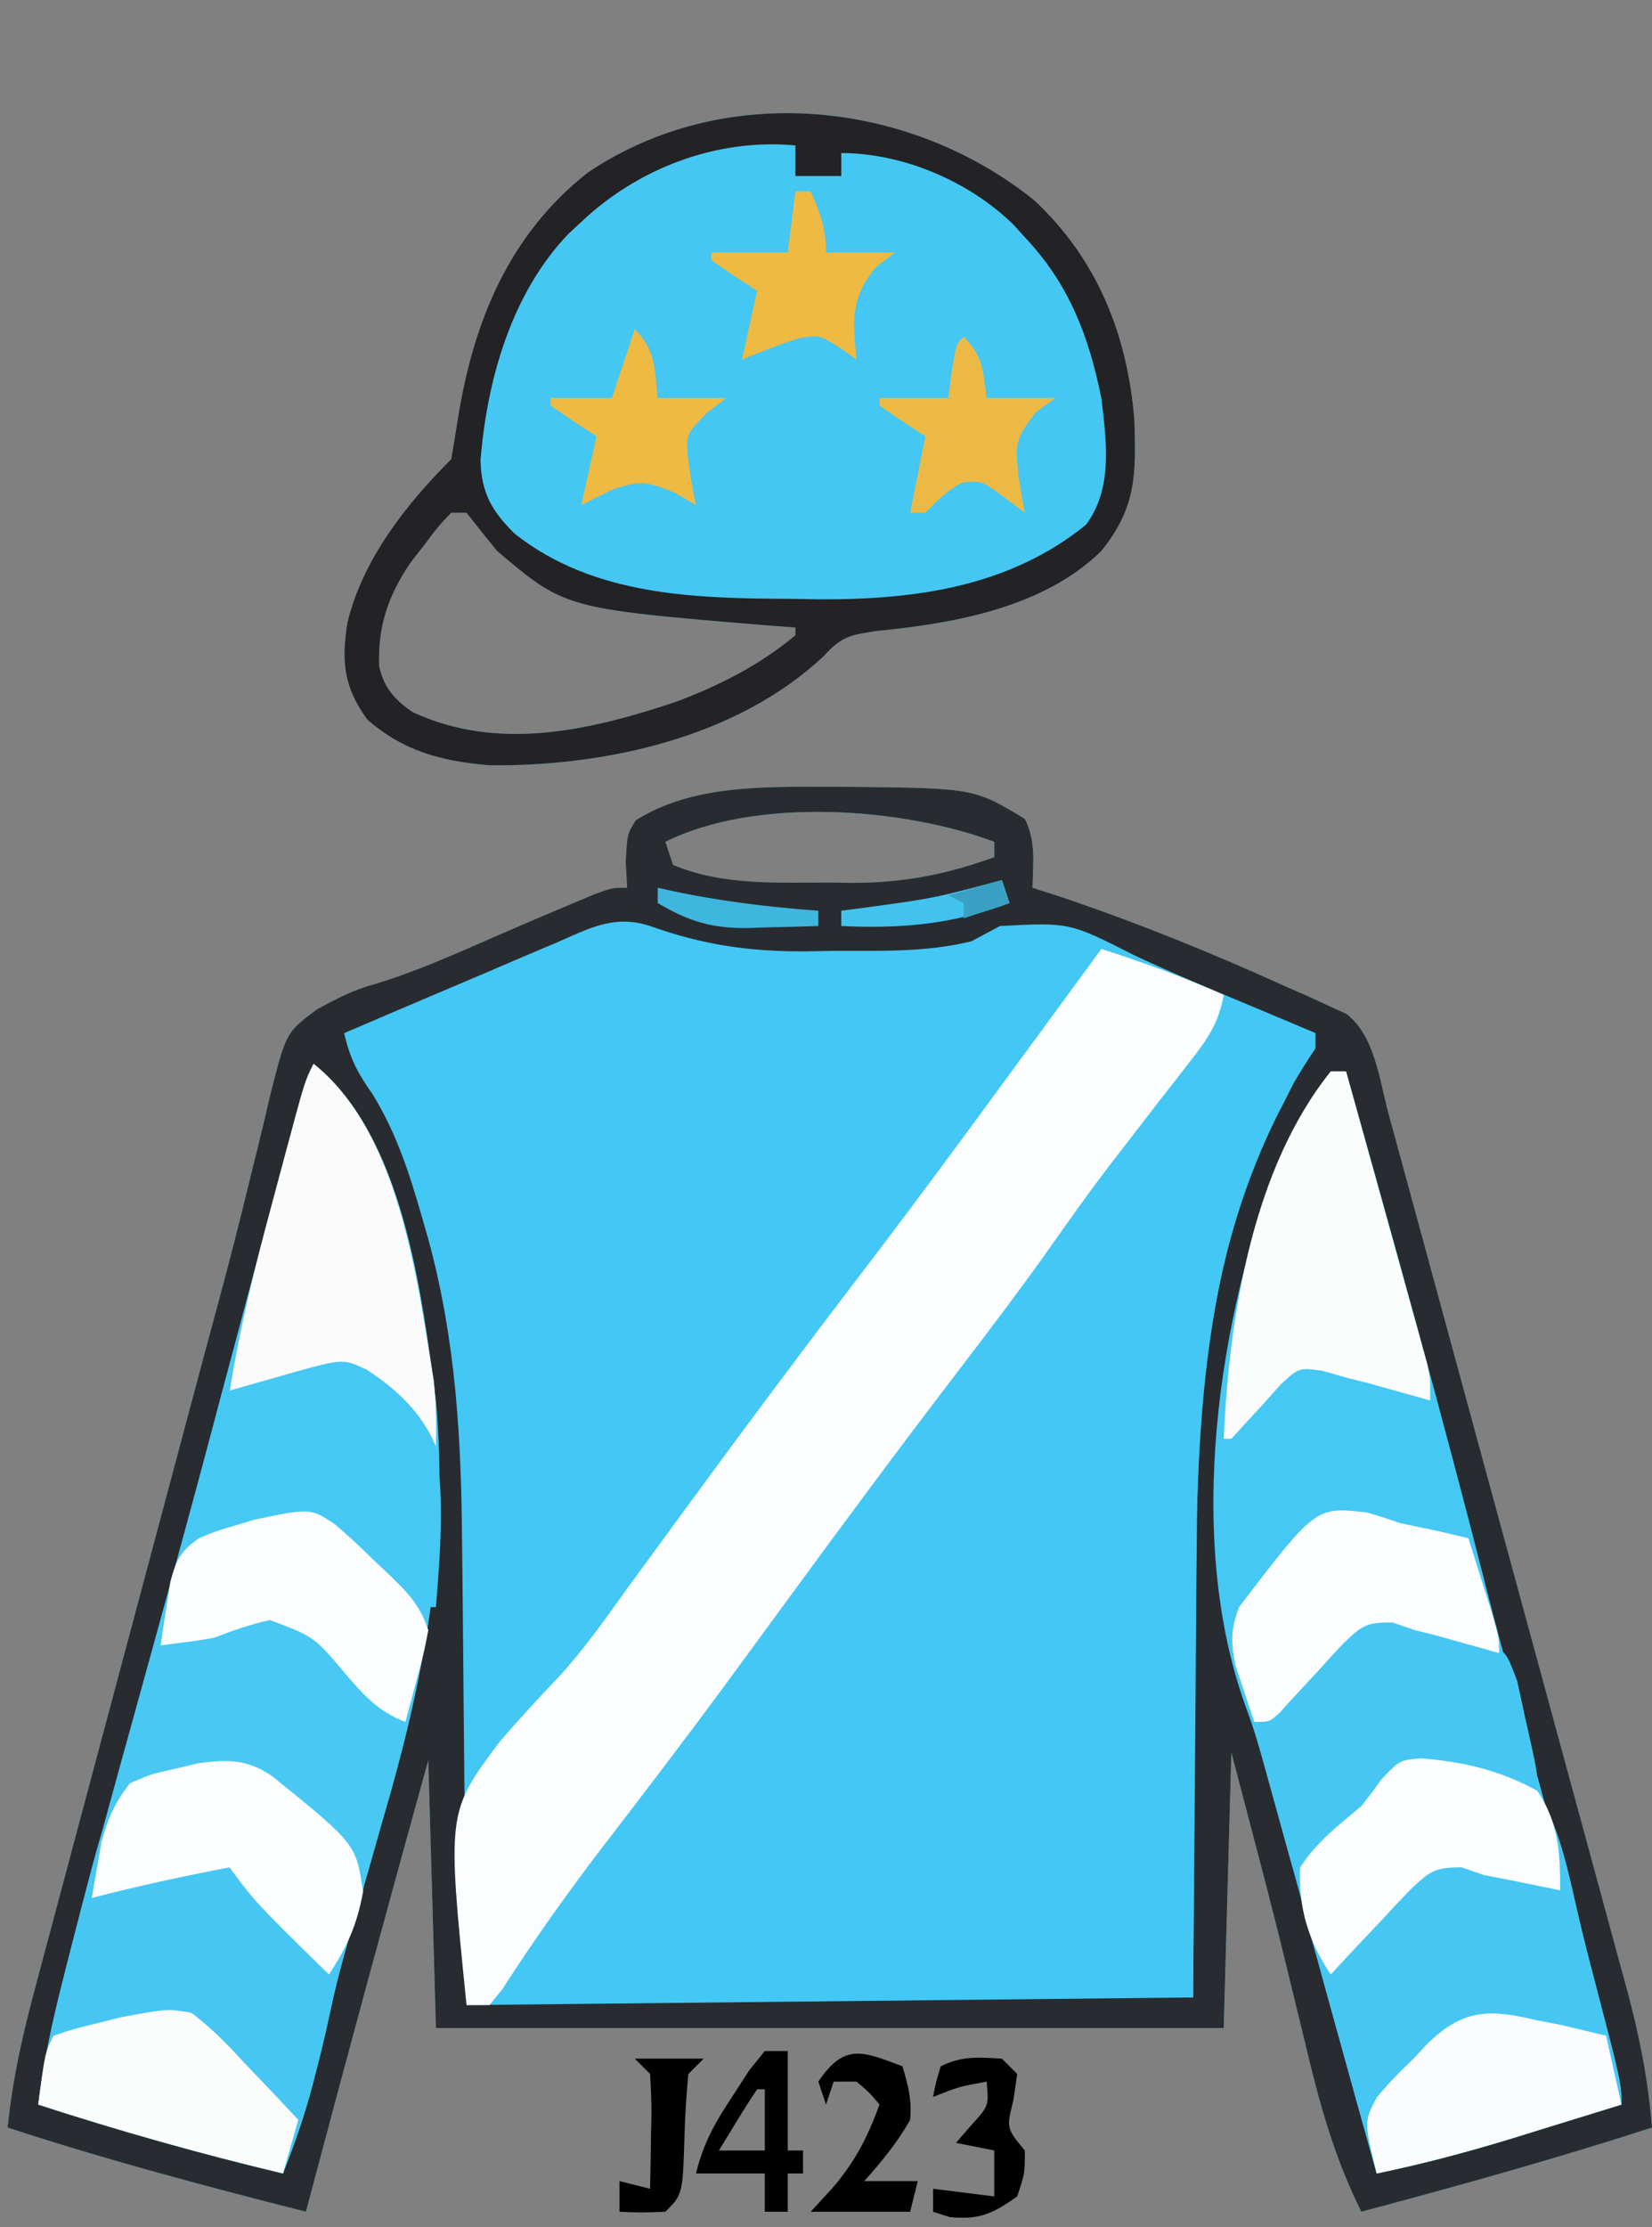
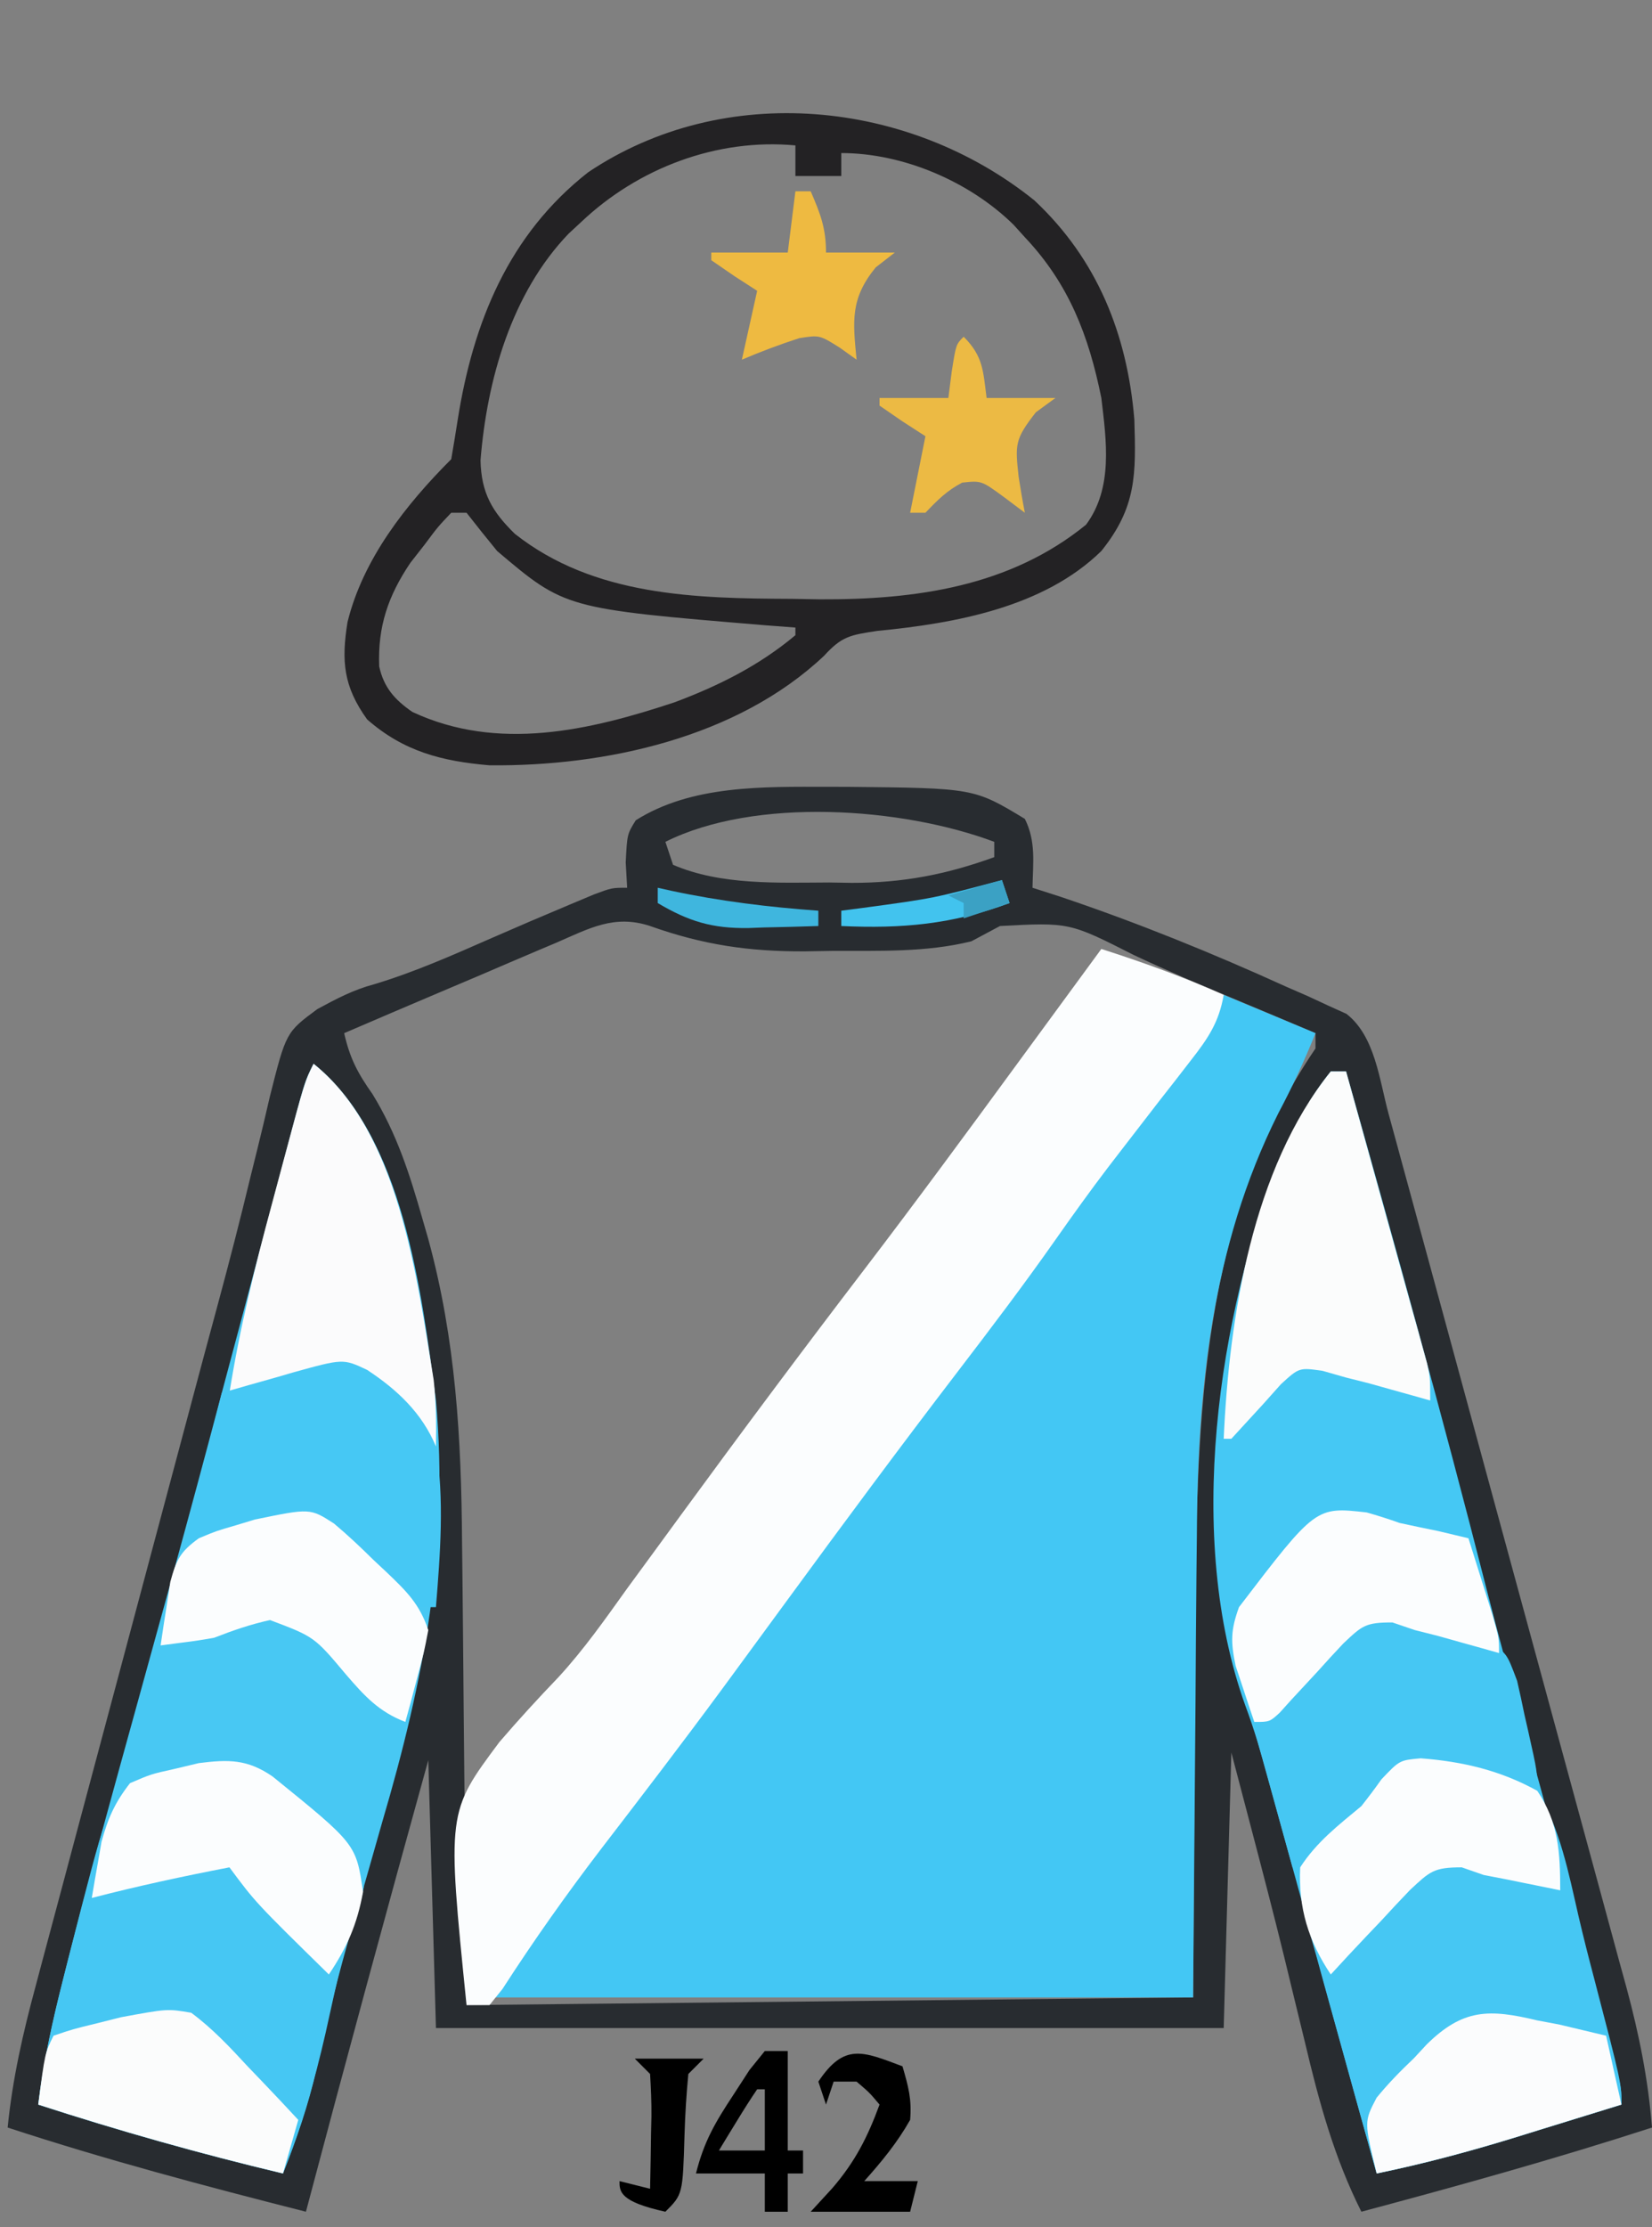
<svg xmlns="http://www.w3.org/2000/svg" version="1.1" width="216" height="291">
  <rect width="100%" height="100%" fill="#808080" stroke="none" />
-   <path d="M0 0 C0.828 0.001 1.657 0.002 2.51 0.002 C19.094 0.167 19.094 0.167 25.75 4.188 C27.228 7.144 26.81 9.93 26.75 13.188 C27.967 13.579 29.184 13.971 30.438 14.375 C40.514 17.77 50.259 21.727 59.938 26.125 C60.871 26.532 61.805 26.939 62.767 27.358 C63.642 27.764 64.517 28.171 65.418 28.59 C66.205 28.946 66.991 29.301 67.802 29.668 C71.549 32.591 72.096 38.287 73.313 42.746 C73.756 44.367 73.756 44.367 74.209 46.021 C74.527 47.191 74.846 48.362 75.174 49.568 C75.514 50.812 75.854 52.057 76.205 53.339 C77.134 56.742 78.061 60.145 78.987 63.548 C79.567 65.678 80.147 67.808 80.727 69.938 C82.545 76.612 84.361 83.287 86.175 89.962 C88.264 97.648 90.358 105.333 92.457 113.016 C94.083 118.969 95.704 124.924 97.321 130.879 C98.285 134.43 99.252 137.98 100.224 141.529 C101.308 145.49 102.382 149.455 103.455 153.419 C103.776 154.584 104.096 155.748 104.427 156.948 C106.069 163.054 107.249 168.882 107.75 175.188 C95.189 179.255 82.505 182.782 69.75 186.188 C66.169 179.05 64.208 171.81 62.375 164.062 C61.773 161.586 61.17 159.109 60.566 156.633 C60.266 155.394 59.966 154.156 59.657 152.88 C58.266 147.217 56.795 141.577 55.312 135.938 C54.467 132.72 53.621 129.502 52.75 126.188 C52.42 138.067 52.09 149.947 51.75 162.188 C17.76 162.188 -16.23 162.188 -51.25 162.188 C-51.745 144.863 -51.745 144.863 -52.25 127.188 C-57.694 146.826 -63.033 166.487 -68.25 186.188 C-81.366 182.859 -94.39 179.406 -107.25 175.188 C-106.615 168.816 -105.254 162.861 -103.585 156.686 C-103.178 155.152 -103.178 155.152 -102.762 153.587 C-101.865 150.216 -100.96 146.846 -100.055 143.477 C-99.422 141.107 -98.79 138.737 -98.159 136.366 C-96.493 130.118 -94.82 123.872 -93.146 117.625 C-91.468 111.361 -89.797 105.094 -88.125 98.828 C-86.231 91.734 -84.337 84.64 -82.439 77.547 C-82.149 76.461 -81.859 75.376 -81.56 74.258 C-80.986 72.118 -80.408 69.979 -79.828 67.84 C-78.307 62.228 -76.857 56.608 -75.497 50.954 C-75.203 49.768 -74.908 48.581 -74.605 47.359 C-74.042 45.09 -73.5 42.816 -72.982 40.537 C-70.847 32.07 -70.847 32.07 -66.762 29.048 C-64.212 27.669 -62.061 26.525 -59.285 25.785 C-53.98 24.185 -49.008 21.972 -43.939 19.748 C-40.494 18.24 -37.04 16.763 -33.57 15.312 C-32.593 14.903 -31.616 14.493 -30.61 14.07 C-28.25 13.188 -28.25 13.188 -26.25 13.188 C-26.312 12.094 -26.374 11.001 -26.438 9.875 C-26.25 6.188 -26.25 6.188 -25.125 4.375 C-17.808 -0.259 -8.388 -0.009 0 0 Z M-21.25 7.188 C-20.92 8.178 -20.59 9.168 -20.25 10.188 C-13.992 12.893 -6.492 12.522 0.188 12.5 C1.16 12.516 2.133 12.532 3.135 12.549 C9.815 12.553 15.473 11.462 21.75 9.188 C21.75 8.527 21.75 7.867 21.75 7.188 C9.717 2.675 -9.493 1.309 -21.25 7.188 Z " fill="#43C7F4" transform="translate(108.25,102.812)" />
  <path d="M0 0 C0.828 0.001 1.657 0.002 2.51 0.002 C19.094 0.167 19.094 0.167 25.75 4.188 C27.228 7.144 26.81 9.93 26.75 13.188 C27.967 13.579 29.184 13.971 30.438 14.375 C40.514 17.77 50.259 21.727 59.938 26.125 C60.871 26.532 61.805 26.939 62.767 27.358 C63.642 27.764 64.517 28.171 65.418 28.59 C66.205 28.946 66.991 29.301 67.802 29.668 C71.549 32.591 72.096 38.287 73.313 42.746 C73.756 44.367 73.756 44.367 74.209 46.021 C74.527 47.191 74.846 48.362 75.174 49.568 C75.514 50.812 75.854 52.057 76.205 53.339 C77.134 56.742 78.061 60.145 78.987 63.548 C79.567 65.678 80.147 67.808 80.727 69.938 C82.545 76.612 84.361 83.287 86.175 89.962 C88.264 97.648 90.358 105.333 92.457 113.016 C94.083 118.969 95.704 124.924 97.321 130.879 C98.285 134.43 99.252 137.98 100.224 141.529 C101.308 145.49 102.382 149.455 103.455 153.419 C103.776 154.584 104.096 155.748 104.427 156.948 C106.069 163.054 107.249 168.882 107.75 175.188 C95.189 179.255 82.505 182.782 69.75 186.188 C66.169 179.05 64.208 171.81 62.375 164.062 C61.773 161.586 61.17 159.109 60.566 156.633 C60.266 155.394 59.966 154.156 59.657 152.88 C58.266 147.217 56.795 141.577 55.312 135.938 C54.467 132.72 53.621 129.502 52.75 126.188 C52.42 138.067 52.09 149.947 51.75 162.188 C17.76 162.188 -16.23 162.188 -51.25 162.188 C-51.745 144.863 -51.745 144.863 -52.25 127.188 C-57.694 146.826 -63.033 166.487 -68.25 186.188 C-81.366 182.859 -94.39 179.406 -107.25 175.188 C-106.615 168.816 -105.254 162.861 -103.585 156.686 C-103.178 155.152 -103.178 155.152 -102.762 153.587 C-101.865 150.216 -100.96 146.846 -100.055 143.477 C-99.422 141.107 -98.79 138.737 -98.159 136.366 C-96.493 130.118 -94.82 123.872 -93.146 117.625 C-91.468 111.361 -89.797 105.094 -88.125 98.828 C-86.231 91.734 -84.337 84.64 -82.439 77.547 C-82.149 76.461 -81.859 75.376 -81.56 74.258 C-80.986 72.118 -80.408 69.979 -79.828 67.84 C-78.307 62.228 -76.857 56.608 -75.497 50.954 C-75.203 49.768 -74.908 48.581 -74.605 47.359 C-74.042 45.09 -73.5 42.816 -72.982 40.537 C-70.847 32.07 -70.847 32.07 -66.762 29.048 C-64.212 27.669 -62.061 26.525 -59.285 25.785 C-53.98 24.185 -49.008 21.972 -43.939 19.748 C-40.494 18.24 -37.04 16.763 -33.57 15.312 C-32.593 14.903 -31.616 14.493 -30.61 14.07 C-28.25 13.188 -28.25 13.188 -26.25 13.188 C-26.312 12.094 -26.374 11.001 -26.438 9.875 C-26.25 6.188 -26.25 6.188 -25.125 4.375 C-17.808 -0.259 -8.388 -0.009 0 0 Z M-21.25 7.188 C-20.92 8.178 -20.59 9.168 -20.25 10.188 C-13.992 12.893 -6.492 12.522 0.188 12.5 C1.16 12.516 2.133 12.532 3.135 12.549 C9.815 12.553 15.473 11.462 21.75 9.188 C21.75 8.527 21.75 7.867 21.75 7.188 C9.717 2.675 -9.493 1.309 -21.25 7.188 Z M-35.516 20.371 C-36.309 20.705 -37.102 21.04 -37.92 21.384 C-40.451 22.454 -42.976 23.539 -45.5 24.625 C-47.216 25.353 -48.932 26.08 -50.648 26.807 C-54.854 28.588 -59.054 30.384 -63.25 32.188 C-62.517 35.437 -61.493 37.404 -59.562 40.125 C-56.359 45.327 -54.663 50.668 -53 56.5 C-52.754 57.353 -52.508 58.205 -52.255 59.084 C-48.651 72.272 -47.928 85.161 -47.836 98.738 C-47.819 100.294 -47.801 101.849 -47.782 103.405 C-47.72 109.103 -47.673 114.802 -47.625 120.5 C-47.439 139.65 -47.439 139.65 -47.25 159.188 C-15.9 158.857 15.45 158.528 47.75 158.188 C47.92 133.135 47.92 133.135 48.048 108.081 C48.243 82.348 48.744 56.255 63.75 34.188 C63.75 33.528 63.75 32.867 63.75 32.188 C62.576 31.691 61.401 31.195 60.191 30.684 C59.421 30.358 58.651 30.032 57.857 29.697 C56.147 28.976 54.435 28.26 52.721 27.548 C48.449 25.769 44.21 23.956 40.02 21.992 C31.576 17.707 31.576 17.707 22.5 18.188 C21.248 18.85 19.998 19.516 18.75 20.188 C12.756 21.66 6.698 21.411 0.562 21.438 C-0.619 21.458 -1.8 21.479 -3.018 21.5 C-10.35 21.533 -16.363 20.64 -23.25 18.188 C-27.921 16.646 -31.197 18.494 -35.516 20.371 Z " fill="#282C30" transform="translate(108.25,102.812)" />
  <path d="M0 0 C3.96 1.65 7.92 3.3 12 5 C10.518 8.704 8.981 12 7.125 15.5 C-1.625 32.98 -3.442 51.71 -3.512 70.941 C-3.527 72.493 -3.544 74.044 -3.562 75.596 C-3.619 81.251 -3.652 86.907 -3.688 92.562 C-3.791 105.247 -3.894 117.931 -4 131 C-34.36 131 -64.72 131 -96 131 C-89.258 120.887 -89.258 120.887 -86.406 117.195 C-85.776 116.375 -85.145 115.554 -84.496 114.708 C-83.837 113.856 -83.179 113.003 -82.5 112.125 C-77.229 105.253 -72.002 98.355 -66.875 91.375 C-66.304 90.598 -65.734 89.822 -65.146 89.021 C-63.429 86.682 -61.714 84.341 -60 82 C-52.071 71.171 -44.053 60.421 -35.891 49.766 C-31.133 43.536 -26.513 37.222 -21.96 30.841 C-16.845 23.705 -11.501 16.748 -6.115 9.814 C-5.464 8.969 -4.812 8.124 -4.141 7.254 C-3.558 6.504 -2.976 5.755 -2.376 4.983 C-0.827 2.949 -0.827 2.949 0 0 Z " fill="#43C7F4" transform="translate(160,130)" />
-   <path d="M0 0 C8.24 7.707 12.147 17.538 13.066 28.633 C13.283 35.774 13.366 40.069 8.75 45.812 C1.217 53.181 -10.385 55.266 -20.543 56.25 C-24.109 56.791 -25.173 56.953 -27.5 59.5 C-38.858 70.215 -56.11 73.964 -71.25 73.812 C-77.459 73.28 -82.463 72.016 -87.25 67.812 C-90.356 63.504 -90.626 60.172 -89.812 55.098 C-87.782 46.851 -82.181 39.743 -76.25 33.812 C-75.956 32.092 -75.666 30.37 -75.401 28.645 C-73.394 15.943 -68.747 4.464 -58.344 -3.68 C-40.558 -15.607 -16.404 -13.204 0 0 Z M-76.25 40.812 C-78 42.653 -78 42.653 -79.75 45 C-80.358 45.777 -80.967 46.555 -81.594 47.355 C-84.509 51.68 -85.868 55.685 -85.672 60.883 C-85.066 63.654 -83.637 65.247 -81.332 66.84 C-70.162 72.058 -58.158 69.27 -47 65.562 C-41.231 63.394 -35.999 60.783 -31.25 56.812 C-31.25 56.483 -31.25 56.153 -31.25 55.812 C-32.543 55.715 -33.836 55.617 -35.168 55.516 C-61.352 53.342 -61.352 53.342 -70.25 45.812 C-71.602 44.161 -72.94 42.497 -74.25 40.812 C-74.91 40.812 -75.57 40.812 -76.25 40.812 Z " fill="#44C7F2" transform="translate(135.25,26.188)" />
  <path d="M0 0 C11.738 9.39 14.129 29.861 16 44 C17.723 63.353 14.453 80.512 9 99 C8.445 100.943 7.891 102.887 7.34 104.832 C6.59 107.469 5.837 110.104 5.067 112.735 C3.272 118.883 1.727 125.062 0.38 131.323 C-0.674 136.094 -2.213 140.466 -4 145 C-14.818 142.425 -25.422 139.432 -36 136 C-35.328 130.606 -34.221 125.44 -32.879 120.176 C-32.662 119.316 -32.445 118.457 -32.221 117.571 C-29.287 106.067 -26.103 94.63 -22.938 83.188 C-21.716 78.765 -20.497 74.341 -19.277 69.918 C-18.985 68.858 -18.693 67.799 -18.392 66.707 C-16.218 58.816 -14.094 50.913 -12 43 C-10.356 36.819 -8.705 30.64 -7.053 24.461 C-6.553 22.589 -6.054 20.717 -5.555 18.844 C-4.827 16.108 -4.095 13.372 -3.363 10.637 C-3.14 9.797 -2.917 8.958 -2.688 8.093 C-1.114 2.228 -1.114 2.228 0 0 Z " fill="#48C8F3" transform="translate(41,139)" />
  <path d="M0 0 C0.66 0 1.32 0 2 0 C8.333 22.452 14.578 44.909 20.336 67.516 C21.858 73.483 23.465 79.42 25.136 85.347 C27.918 95.218 30.549 105.131 33.204 115.037 C33.911 117.667 34.622 120.297 35.336 122.926 C35.526 123.629 35.716 124.332 35.912 125.056 C36.397 126.85 36.884 128.644 37.371 130.438 C38 133 38 133 38 135 C34.356 136.131 30.709 137.254 27.062 138.375 C26.041 138.692 25.019 139.009 23.967 139.336 C18.013 141.162 12.099 142.741 6 144 C3.305 134.341 0.633 124.676 -2 115 C-3.655 108.92 -5.311 102.84 -6.997 96.768 C-7.415 95.261 -7.827 93.752 -8.235 92.241 C-9.111 89.026 -10.031 85.918 -11.199 82.793 C-19.031 60.946 -14.828 32.022 -6.438 10.812 C-4.61 6.956 -2.68 3.327 0 0 Z " fill="#45C8F4" transform="translate(174,140)" />
  <path d="M0 0 C5.467 1.748 10.758 3.658 16 6 C15.385 9.558 13.963 11.665 11.754 14.492 C11.087 15.355 10.42 16.217 9.732 17.105 C9.016 18.019 8.3 18.933 7.562 19.875 C6.083 21.788 4.605 23.702 3.129 25.617 C2.412 26.546 1.696 27.475 0.958 28.433 C-1.438 31.574 -3.729 34.768 -6 38 C-10.104 43.842 -14.409 49.519 -18.75 55.188 C-26.291 65.036 -33.672 74.992 -41 85 C-43.289 88.127 -45.581 91.252 -47.875 94.375 C-48.444 95.149 -49.013 95.924 -49.599 96.722 C-54.765 103.729 -60.054 110.639 -65.362 117.539 C-69.928 123.506 -74.228 129.581 -78.301 135.895 C-78.862 136.589 -79.422 137.284 -80 138 C-80.99 138 -81.98 138 -83 138 C-85.553 112.802 -85.553 112.802 -78.704 103.629 C-76.207 100.722 -73.631 97.911 -70.976 95.148 C-67.651 91.533 -64.856 87.55 -62 83.562 C-60.832 81.966 -59.663 80.371 -58.492 78.777 C-57.328 77.185 -56.164 75.593 -55 74 C-47.096 63.2 -39.104 52.479 -30.972 41.85 C-24.2 32.983 -17.589 24.003 -11 15 C-9.895 13.493 -8.789 11.987 -7.684 10.48 C-5.121 6.988 -2.56 3.495 0 0 Z " fill="#FBFDFE" transform="translate(144,124)" />
  <path d="M0 0 C10.629 8.594 10.629 8.594 11.935 14.441 C11.387 17.404 10.393 20.037 9.361 22.871 C8.481 26.418 7.715 29.991 6.923 33.558 C5.477 39.873 3.765 45.85 1.361 51.871 C-9.458 49.296 -20.062 46.303 -30.639 42.871 C-29.945 37.206 -28.732 31.775 -27.327 26.246 C-27.105 25.37 -26.884 24.494 -26.656 23.592 C-21.598 3.83 -21.598 3.83 -18.639 0.871 C-15.995 -0.016 -15.995 -0.016 -12.827 -0.817 C-11.789 -1.089 -10.752 -1.361 -9.682 -1.641 C-5.762 -2.27 -3.347 -2.305 0 0 Z " fill="#46C7F3" transform="translate(35.639,232.129)" />
  <path d="M0 0 C5.806 0.38 10.394 0.684 15.223 4.211 C18.198 9.118 19.318 14.937 20.59 20.472 C21.238 23.277 21.953 26.057 22.688 28.84 C26.223 42.38 26.223 42.38 26.223 45.211 C22.579 46.342 18.932 47.464 15.285 48.586 C14.264 48.903 13.242 49.22 12.189 49.547 C6.236 51.373 0.322 52.952 -5.777 54.211 C-7.213 49.097 -8.635 43.981 -10.045 38.86 C-10.534 37.092 -11.026 35.324 -11.521 33.558 C-12.241 30.987 -12.948 28.412 -13.652 25.836 C-13.879 25.034 -14.107 24.233 -14.341 23.407 C-15.362 19.626 -16.063 16.941 -14.777 13.211 C-13.324 11.5 -13.324 11.5 -11.527 9.836 C-9.154 7.598 -7.129 5.411 -5.215 2.773 C-2.777 0.211 -2.777 0.211 0 0 Z " fill="#46C7F3" transform="translate(185.777,229.789)" />
  <path d="M0 0 C8.24 7.707 12.147 17.538 13.066 28.633 C13.283 35.774 13.366 40.069 8.75 45.812 C1.217 53.181 -10.385 55.266 -20.543 56.25 C-24.109 56.791 -25.173 56.953 -27.5 59.5 C-38.858 70.215 -56.11 73.964 -71.25 73.812 C-77.459 73.28 -82.463 72.016 -87.25 67.812 C-90.356 63.504 -90.626 60.172 -89.812 55.098 C-87.782 46.851 -82.181 39.743 -76.25 33.812 C-75.956 32.092 -75.666 30.37 -75.401 28.645 C-73.394 15.943 -68.747 4.464 -58.344 -3.68 C-40.558 -15.607 -16.404 -13.204 0 0 Z M-59.25 2.812 C-59.791 3.314 -60.333 3.815 -60.891 4.332 C-68.366 12.09 -71.582 23.443 -72.422 33.965 C-72.323 38.26 -70.889 40.672 -67.938 43.562 C-57.575 51.741 -44.282 52.01 -31.688 52.062 C-30.488 52.083 -29.289 52.104 -28.053 52.125 C-15.497 52.179 -3.205 50.464 6.75 42.375 C10.305 37.579 9.417 31.427 8.75 25.812 C7.096 17.644 4.506 10.904 -1.25 4.812 C-1.74 4.271 -2.23 3.73 -2.734 3.172 C-8.516 -2.495 -17.192 -6.188 -25.25 -6.188 C-25.25 -5.197 -25.25 -4.207 -25.25 -3.188 C-27.23 -3.188 -29.21 -3.188 -31.25 -3.188 C-31.25 -4.508 -31.25 -5.827 -31.25 -7.188 C-41.522 -8.143 -51.825 -4.221 -59.25 2.812 Z M-76.25 40.812 C-78 42.653 -78 42.653 -79.75 45 C-80.358 45.777 -80.967 46.555 -81.594 47.355 C-84.509 51.68 -85.868 55.685 -85.672 60.883 C-85.066 63.654 -83.637 65.247 -81.332 66.84 C-70.162 72.058 -58.158 69.27 -47 65.562 C-41.231 63.394 -35.999 60.783 -31.25 56.812 C-31.25 56.483 -31.25 56.153 -31.25 55.812 C-32.543 55.715 -33.836 55.617 -35.168 55.516 C-61.352 53.342 -61.352 53.342 -70.25 45.812 C-71.602 44.161 -72.94 42.497 -74.25 40.812 C-74.91 40.812 -75.57 40.812 -76.25 40.812 Z " fill="#232224" transform="translate(135.25,26.188)" />
  <path d="M0 0 C11.237 8.99 13.503 27.946 15.703 41.316 C16.025 44.23 16.052 47.071 16 50 C12.129 46.921 8.971 43.999 6 40 C5.359 40.133 4.719 40.266 4.059 40.402 C-0.95 41.425 -5.931 42.339 -11 43 C-9.681 34.677 -7.688 26.586 -5.486 18.463 C-4.93 16.411 -4.382 14.357 -3.834 12.303 C-1.148 2.296 -1.148 2.296 0 0 Z " fill="#FBFBFC" transform="translate(41,139)" />
  <path d="M0 0 C0.66 0 1.32 0 2 0 C3.571 5.64 5.138 11.282 6.7 16.925 C7.232 18.845 7.765 20.765 8.3 22.684 C9.068 25.441 9.832 28.199 10.594 30.957 C10.955 32.246 10.955 32.246 11.323 33.561 C11.543 34.362 11.763 35.163 11.99 35.988 C12.186 36.691 12.381 37.395 12.582 38.121 C13 40 13 40 13 43 C12.276 42.795 11.551 42.59 10.805 42.379 C9.838 42.109 8.871 41.84 7.875 41.562 C6.924 41.296 5.972 41.029 4.992 40.754 C4.005 40.505 3.017 40.256 2 40 C0.482 39.567 0.482 39.567 -1.066 39.125 C-4.13 38.686 -4.13 38.686 -6.52 40.871 C-7.276 41.718 -8.033 42.565 -8.812 43.438 C-10.203 44.963 -11.598 46.485 -13 48 C-13.33 48 -13.66 48 -14 48 C-13.283 32.057 -10.267 12.746 0 0 Z " fill="#FBFCFC" transform="translate(174,140)" />
  <path d="M0 0 C3.367 0.778 6.434 1.754 9.637 3.047 C10.542 3.258 11.447 3.47 12.379 3.688 C14.637 5.047 14.637 5.047 16 8.672 C16.338 10.125 16.654 11.584 16.949 13.047 C17.117 13.784 17.286 14.522 17.459 15.281 C18.637 20.55 18.637 20.55 18.637 23.047 C17.011 22.738 15.386 22.425 13.762 22.109 C12.404 21.848 12.404 21.848 11.02 21.582 C8.637 21.047 8.637 21.047 6.637 20.047 C3.818 19.42 3.818 19.42 0.637 20.047 C-1.788 21.923 -3.665 24.192 -5.613 26.547 C-7.495 28.754 -9.401 30.909 -11.363 33.047 C-12.023 33.047 -12.683 33.047 -13.363 33.047 C-15.013 27.107 -16.663 21.167 -18.363 15.047 C-16.713 13.397 -15.063 11.747 -13.363 10.047 C-12.631 9.129 -11.899 8.211 -11.145 7.266 C-5.108 0.071 -5.108 0.071 0 0 Z " fill="#46C7F3" transform="translate(182.363,210.953)" />
  <path d="M0 0 C3.919 2.57 7.176 5.633 9 10 C10.118 16.924 9.562 24.039 9 31 C6 31 6 31 4.352 29.609 C3.782 28.996 3.212 28.382 2.625 27.75 C1.695 26.799 1.695 26.799 0.746 25.828 C-0.62 24.398 -1.969 22.952 -3.312 21.5 C-9.501 18.046 -17.53 21.336 -24 23 C-22.333 16.333 -20.667 9.667 -19 3 C-16.586 2.3 -14.17 1.615 -11.75 0.938 C-11.068 0.738 -10.386 0.539 -9.684 0.334 C-3.133 -1.479 -3.133 -1.479 0 0 Z " fill="#46C8F4" transform="translate(48,179)" />
  <path d="M0 0 C1.453 0.407 2.891 0.868 4.312 1.375 C5.997 1.743 7.685 2.098 9.375 2.438 C10.689 2.745 12.002 3.056 13.312 3.375 C13.983 5.499 14.648 7.624 15.312 9.75 C15.684 10.933 16.055 12.117 16.438 13.336 C17.312 16.375 17.312 16.375 17.312 18.375 C16.588 18.17 15.864 17.965 15.117 17.754 C14.15 17.484 13.184 17.215 12.188 16.938 C11.236 16.671 10.285 16.404 9.305 16.129 C7.824 15.756 7.824 15.756 6.312 15.375 C5.341 15.045 4.369 14.715 3.367 14.375 C-0.175 14.375 -0.571 14.786 -3.047 17.121 C-4.195 18.335 -5.325 19.566 -6.438 20.812 C-7.574 22.044 -8.714 23.272 -9.859 24.496 C-10.355 25.047 -10.851 25.598 -11.362 26.166 C-12.688 27.375 -12.688 27.375 -14.688 27.375 C-15.223 25.817 -15.74 24.254 -16.25 22.688 C-16.54 21.817 -16.83 20.947 -17.129 20.051 C-17.783 16.916 -17.785 15.392 -16.688 12.375 C-6.654 -0.754 -6.654 -0.754 0 0 Z " fill="#FBFDFE" transform="translate(178.688,197.625)" />
  <path d="M0 0 C1.797 1.505 3.468 3.083 5.135 4.731 C5.72 5.278 6.304 5.825 6.906 6.389 C9.466 8.835 11.188 10.515 12.323 13.918 C11.764 16.836 11.764 16.836 10.885 20.106 C10.454 21.736 10.454 21.736 10.014 23.399 C9.786 24.23 9.558 25.062 9.323 25.918 C5.852 24.595 3.963 22.505 1.568 19.728 C-2.574 14.794 -2.574 14.794 -8.373 12.606 C-10.932 13.169 -13.239 13.967 -15.677 14.918 C-17.046 15.168 -18.421 15.382 -19.802 15.543 C-20.751 15.667 -21.7 15.791 -22.677 15.918 C-22.422 14.145 -22.147 12.375 -21.865 10.606 C-21.639 9.127 -21.639 9.127 -21.408 7.617 C-20.617 4.694 -20.102 3.674 -17.677 1.918 C-15.408 0.969 -15.408 0.969 -12.865 0.231 C-12.034 -0.021 -11.202 -0.272 -10.345 -0.531 C-3.132 -2.02 -3.132 -2.02 0 0 Z " fill="#FBFDFE" transform="translate(43.677,199.082)" />
  <path d="M0 0 C10.916 8.832 10.916 8.832 11.829 15.075 C11.053 19.343 9.765 22.265 7.36 25.872 C-2.234 16.462 -2.234 16.462 -5.64 11.872 C-11.691 13.037 -17.674 14.325 -23.64 15.872 C-23.381 14.307 -23.107 12.745 -22.827 11.184 C-22.676 10.314 -22.526 9.444 -22.37 8.547 C-21.528 5.463 -20.619 3.395 -18.64 0.872 C-15.897 -0.308 -15.897 -0.308 -12.765 -1.003 C-11.736 -1.248 -10.707 -1.493 -9.647 -1.746 C-5.769 -2.239 -3.3 -2.271 0 0 Z " fill="#FBFDFE" transform="translate(35.64,232.128)" />
  <path d="M0 0 C5.464 0.415 10.421 1.579 15.238 4.246 C18.032 8.372 18.238 12.364 18.238 17.246 C17.586 17.113 16.934 16.981 16.262 16.844 C15.388 16.667 14.514 16.491 13.613 16.309 C12.755 16.135 11.896 15.961 11.012 15.781 C10.096 15.605 9.181 15.428 8.238 15.246 C7.29 14.916 6.341 14.586 5.363 14.246 C1.673 14.246 1.205 14.78 -1.41 17.211 C-2.671 18.518 -3.912 19.843 -5.137 21.184 C-5.777 21.856 -6.418 22.528 -7.078 23.221 C-8.656 24.881 -10.216 26.556 -11.762 28.246 C-14.69 23.854 -16.016 19.557 -15.762 14.246 C-13.615 10.928 -10.779 8.751 -7.762 6.246 C-6.858 5.102 -5.978 3.937 -5.137 2.746 C-2.762 0.246 -2.762 0.246 0 0 Z " fill="#FBFDFE" transform="translate(185.762,229.754)" />
  <path d="M0 0 C2.768 2.046 5.043 4.478 7.375 7 C8.016 7.668 8.656 8.335 9.316 9.023 C10.892 10.67 12.452 12.328 14 14 C13.34 16.31 12.68 18.62 12 21 C1.182 18.425 -9.422 15.432 -20 12 C-19.125 5.25 -19.125 5.25 -18 3 C-15.488 2.148 -15.488 2.148 -12.312 1.375 C-10.76 0.984 -10.76 0.984 -9.176 0.586 C-3.117 -0.532 -3.117 -0.532 0 0 Z " fill="#FBFCFC" transform="translate(25,263)" />
  <path d="M0 0 C0.94 0.177 1.879 0.353 2.848 0.535 C4.898 1.023 6.949 1.512 9 2 C9.66 4.97 10.32 7.94 11 11 C7.356 12.131 3.709 13.254 0.062 14.375 C-1.47 14.851 -1.47 14.851 -3.033 15.336 C-8.987 17.162 -14.901 18.741 -21 20 C-22.648 13.238 -22.648 13.238 -21.009 10.105 C-19.487 8.237 -17.873 6.595 -16.125 4.938 C-15.576 4.345 -15.027 3.753 -14.461 3.143 C-9.712 -1.535 -6.298 -1.513 0 0 Z " fill="#FBFCFD" transform="translate(201,264)" />
  <path d="M0 0 C0.66 0 1.32 0 2 0 C3.257 2.906 4 4.796 4 8 C6.97 8 9.94 8 13 8 C11.762 8.959 11.762 8.959 10.5 9.938 C7.164 14.024 7.503 16.929 8 22 C7.278 21.484 6.556 20.969 5.812 20.438 C3.153 18.77 3.153 18.77 0.5 19.188 C-2.055 20.018 -4.531 20.942 -7 22 C-6.34 19.03 -5.68 16.06 -5 13 C-5.99 12.361 -6.98 11.721 -8 11.062 C-8.99 10.382 -9.98 9.701 -11 9 C-11 8.67 -11 8.34 -11 8 C-7.7 8 -4.4 8 -1 8 C-0.67 5.36 -0.34 2.72 0 0 Z " fill="#EEBA41" transform="translate(104,25)" />
  <path d="M0 0 C2.565 2.565 2.54 4.477 3 8 C5.97 8 8.94 8 12 8 C11.154 8.619 10.309 9.238 9.438 9.875 C6.669 13.424 6.728 14.054 7.188 18.312 C7.432 19.879 7.695 21.444 8 23 C6.639 21.979 6.639 21.979 5.25 20.938 C2.317 18.795 2.317 18.795 -0.188 19.062 C-2.202 20.105 -3.441 21.37 -5 23 C-5.66 23 -6.32 23 -7 23 C-6.34 19.7 -5.68 16.4 -5 13 C-5.99 12.361 -6.98 11.721 -8 11.062 C-8.99 10.382 -9.98 9.701 -11 9 C-11 8.67 -11 8.34 -11 8 C-8.03 8 -5.06 8 -2 8 C-1.856 6.866 -1.711 5.731 -1.562 4.562 C-1 1 -1 1 0 0 Z " fill="#ECBA44" transform="translate(126,44)" />
-   <path d="M0 0 C2.762 2.762 2.579 5.207 3 9 C5.97 9 8.94 9 12 9 C11.154 9.639 10.309 10.279 9.438 10.938 C6.788 13.653 6.788 13.653 6.891 16.336 C7.161 18.59 7.512 20.783 8 23 C7.113 22.484 6.226 21.969 5.312 21.438 C1.722 19.879 0.611 19.765 -3 21 C-4.98 21.99 -4.98 21.99 -7 23 C-6.34 20.03 -5.68 17.06 -5 14 C-5.99 13.361 -6.98 12.721 -8 12.062 C-8.99 11.382 -9.98 10.701 -11 10 C-11 9.67 -11 9.34 -11 9 C-8.36 9 -5.72 9 -3 9 C-2.01 6.03 -1.02 3.06 0 0 Z " fill="#EEBA42" transform="translate(83,43)" />
  <path d="M0 0 C0.99 0 1.98 0 3 0 C3 4.29 3 8.58 3 13 C3.66 13 4.32 13 5 13 C5 13.99 5 14.98 5 16 C4.34 16 3.68 16 3 16 C3 17.65 3 19.3 3 21 C2.01 21 1.02 21 0 21 C0 19.35 0 17.7 0 16 C-2.97 16 -5.94 16 -9 16 C-7.953 11.812 -6.487 9.332 -4.125 5.75 C-3.077 4.134 -3.077 4.134 -2.008 2.484 C-1.345 1.665 -0.683 0.845 0 0 Z M-1 5 C-1.891 6.309 -2.739 7.648 -3.562 9 C-4.018 9.742 -4.473 10.485 -4.941 11.25 C-5.465 12.116 -5.465 12.116 -6 13 C-4.02 13 -2.04 13 0 13 C0 10.36 0 7.72 0 5 C-0.33 5 -0.66 5 -1 5 Z " fill="#000000" transform="translate(100,268)" />
  <path d="M0 0 C0.774 2.653 1.228 4.293 1 7 C-0.674 9.962 -2.734 12.471 -5 15 C-2.69 15 -0.38 15 2 15 C1.67 16.32 1.34 17.64 1 19 C-3.29 19 -7.58 19 -12 19 C-11.072 17.989 -10.144 16.979 -9.188 15.938 C-6.2 12.477 -4.57 9.274 -3 5 C-4.312 3.438 -4.312 3.438 -6 2 C-6.99 2 -7.98 2 -9 2 C-9.33 2.99 -9.66 3.98 -10 5 C-10.33 4.01 -10.66 3.02 -11 2 C-7.61 -3.085 -5.187 -1.959 0 0 Z " fill="#000000" transform="translate(118,270)" />
-   <path d="M0 0 C0.66 0.66 1.32 1.32 2 2 C1.835 3.134 1.67 4.269 1.5 5.438 C0.584 9.096 0.584 9.096 3 12 C3 15 3 15 2 18 C-1.183 20.243 -2.976 21.111 -6.875 20.688 C-7.576 20.461 -8.277 20.234 -9 20 C-9 19.01 -9 18.02 -9 17 C-6.36 17.33 -3.72 17.66 -1 18 C-1 16.02 -1 14.04 -1 12 C-2.65 11.67 -4.3 11.34 -6 11 C-5.34 10.237 -4.68 9.474 -4 8.688 C-1.701 6.157 -1.701 6.157 -2 3 C-5.61 3.656 -5.61 3.656 -9 5 C-8.625 3.062 -8.625 3.062 -8 1 C-5.237 -0.381 -3.053 -0.191 0 0 Z " fill="#000000" transform="translate(131,269)" />
-   <path d="M0 0 C2.97 0 5.94 0 9 0 C8.34 0.66 7.68 1.32 7 2 C6.745 4.689 6.58 7.306 6.5 10 C6.27 17.73 6.27 17.73 4 20 C0.875 20.125 0.875 20.125 -2 20 C-2 18.68 -2 17.36 -2 16 C-0.68 16.33 0.64 16.66 2 17 C2.054 14.541 2.094 12.084 2.125 9.625 C2.142 8.926 2.159 8.228 2.176 7.508 C2.193 5.671 2.103 3.834 2 2 C1.34 1.34 0.68 0.68 0 0 Z " fill="#000000" transform="translate(83,269)" />
+   <path d="M0 0 C2.97 0 5.94 0 9 0 C8.34 0.66 7.68 1.32 7 2 C6.745 4.689 6.58 7.306 6.5 10 C6.27 17.73 6.27 17.73 4 20 C-2 18.68 -2 17.36 -2 16 C-0.68 16.33 0.64 16.66 2 17 C2.054 14.541 2.094 12.084 2.125 9.625 C2.142 8.926 2.159 8.228 2.176 7.508 C2.193 5.671 2.103 3.834 2 2 C1.34 1.34 0.68 0.68 0 0 Z " fill="#000000" transform="translate(83,269)" />
  <path d="M0 0 C0.33 0.99 0.66 1.98 1 3 C-6.465 5.775 -13.067 6.368 -21 6 C-21 5.34 -21 4.68 -21 4 C-20.071 3.879 -19.141 3.758 -18.184 3.633 C-8.964 2.388 -8.964 2.388 0 0 Z " fill="#42C3EE" transform="translate(131,115)" />
  <path d="M0 0 C0.594 0.133 1.189 0.266 1.801 0.402 C8.185 1.763 14.492 2.53 21 3 C21 3.66 21 4.32 21 5 C18.624 5.082 16.251 5.141 13.875 5.188 C13.21 5.213 12.545 5.238 11.859 5.264 C7.131 5.333 4.049 4.403 0 2 C0 1.34 0 0.68 0 0 Z " fill="#3FB6DE" transform="translate(86,116)" />
  <path d="M0 0 C0.33 0.99 0.66 1.98 1 3 C-0.98 3.66 -2.96 4.32 -5 5 C-5 4.34 -5 3.68 -5 3 C-5.66 2.67 -6.32 2.34 -7 2 C-4.69 1.34 -2.38 0.68 0 0 Z " fill="#3BA1C4" transform="translate(131,115)" />
</svg>